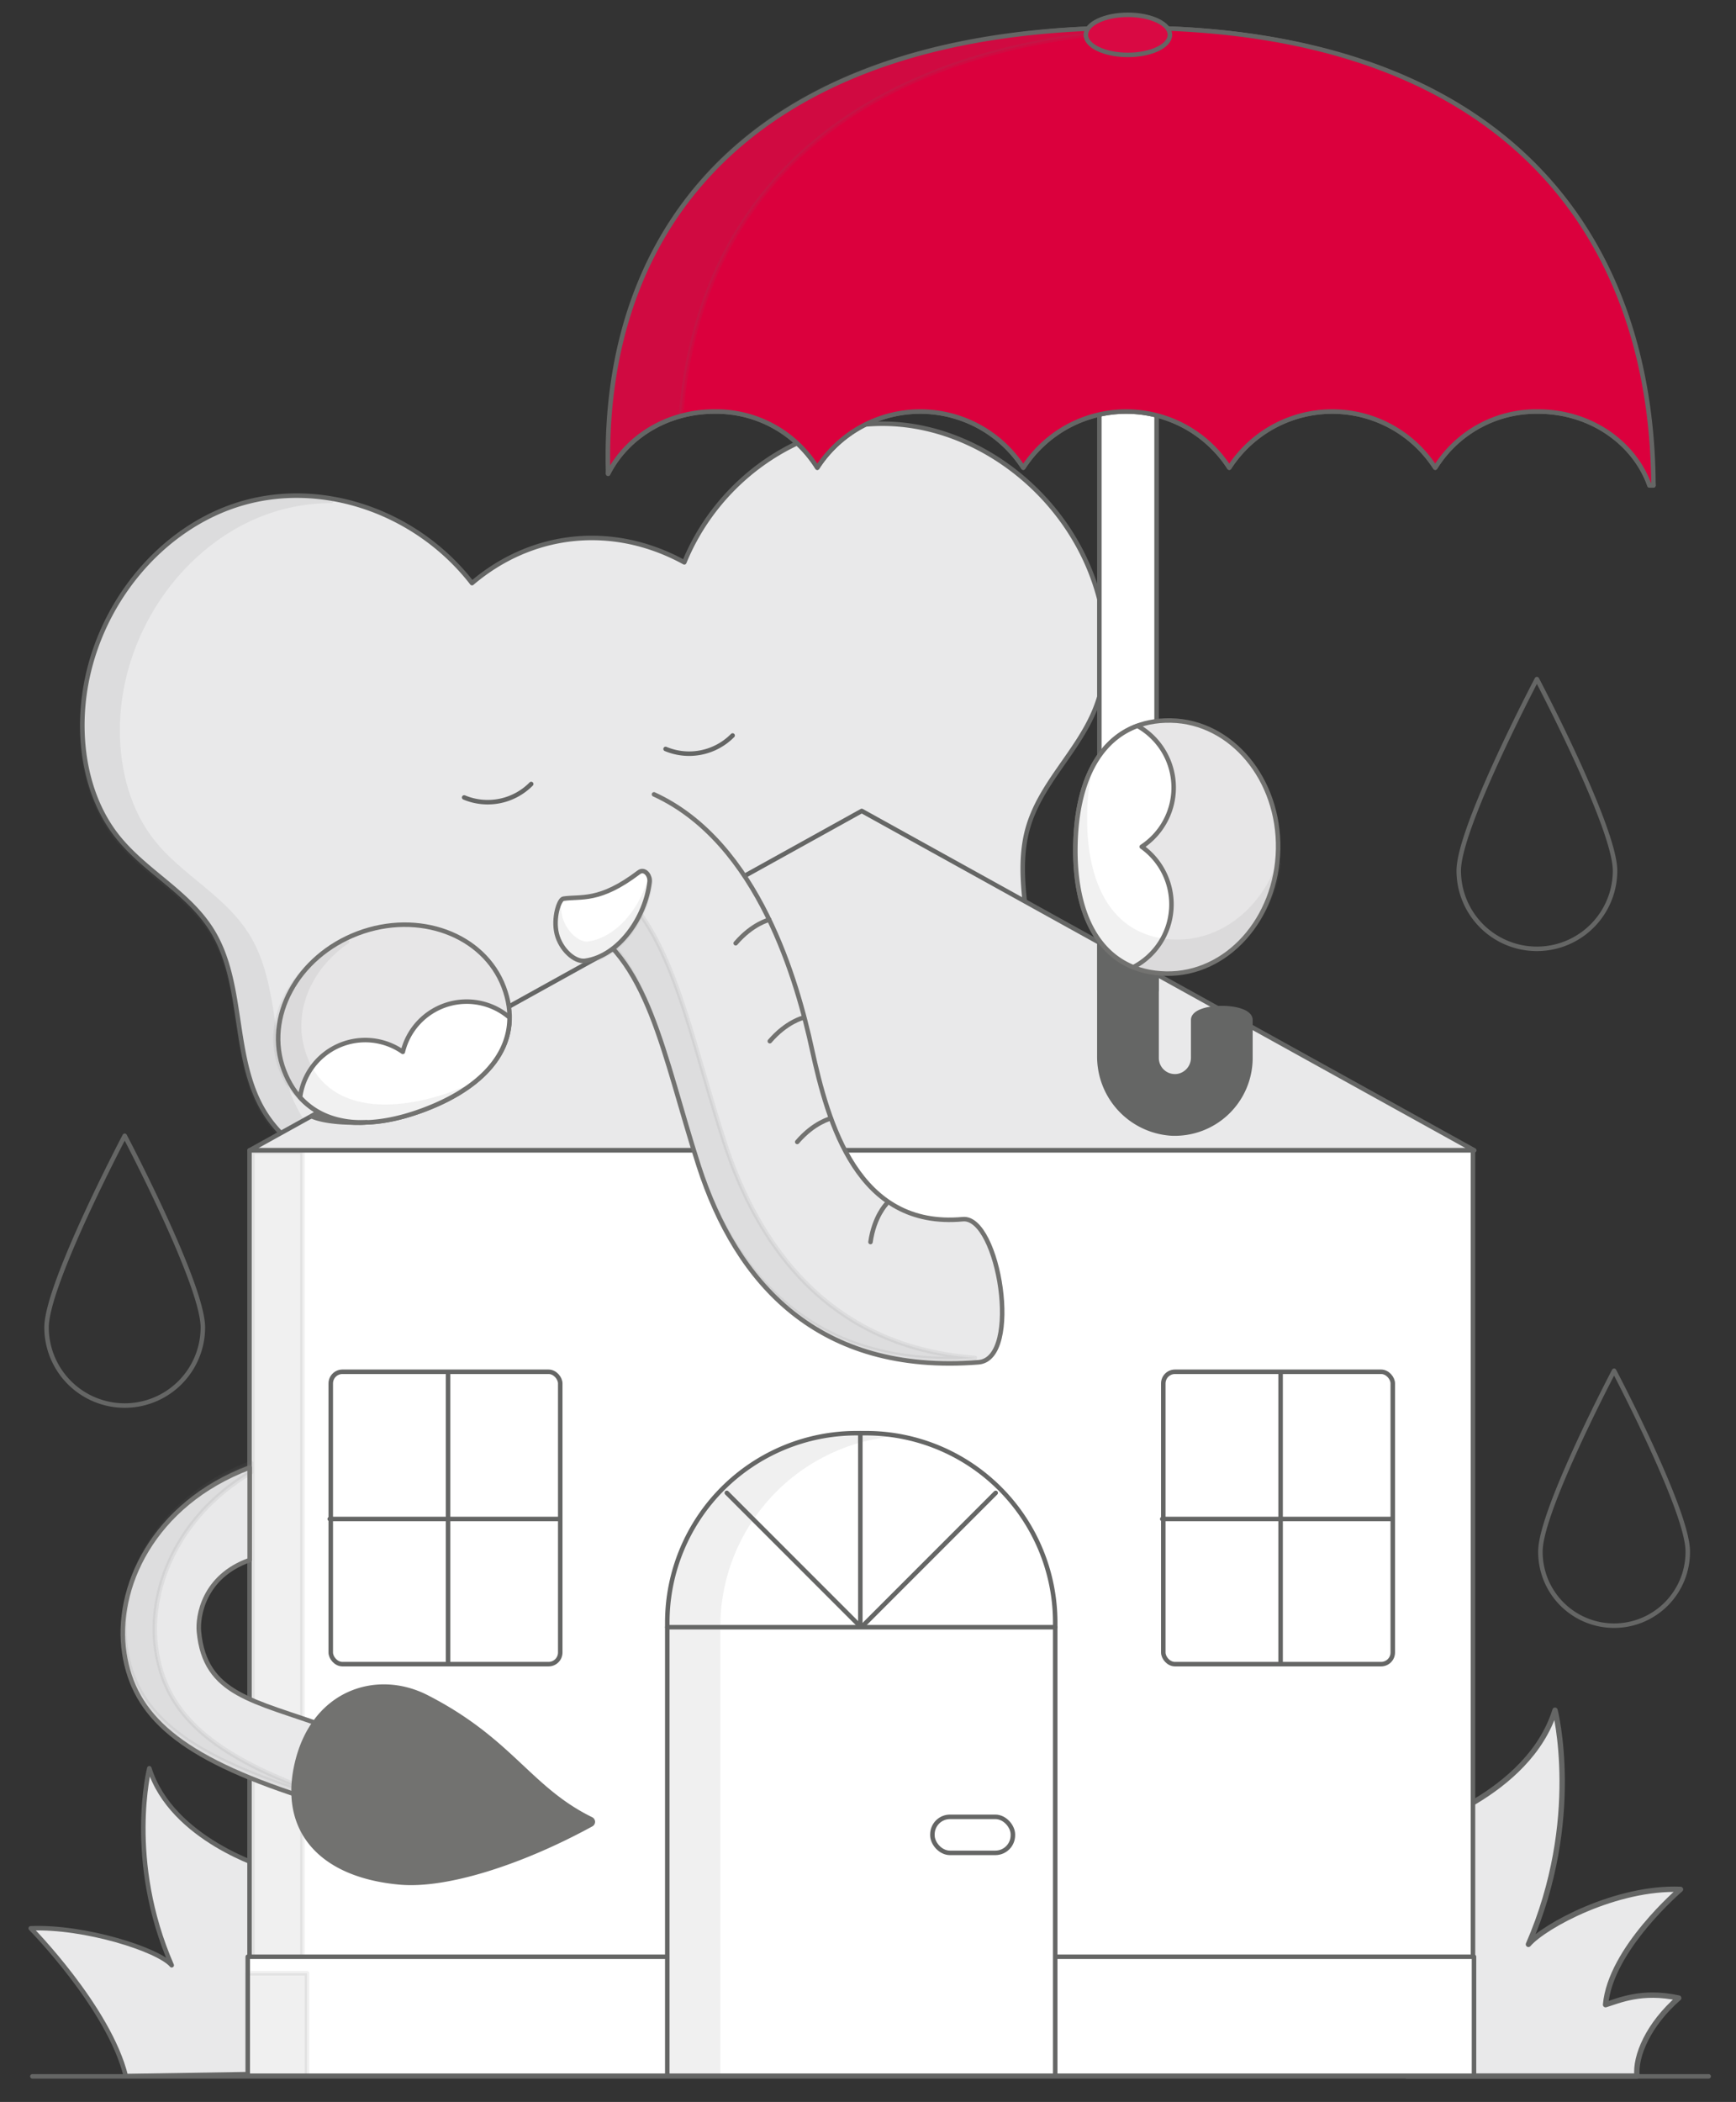
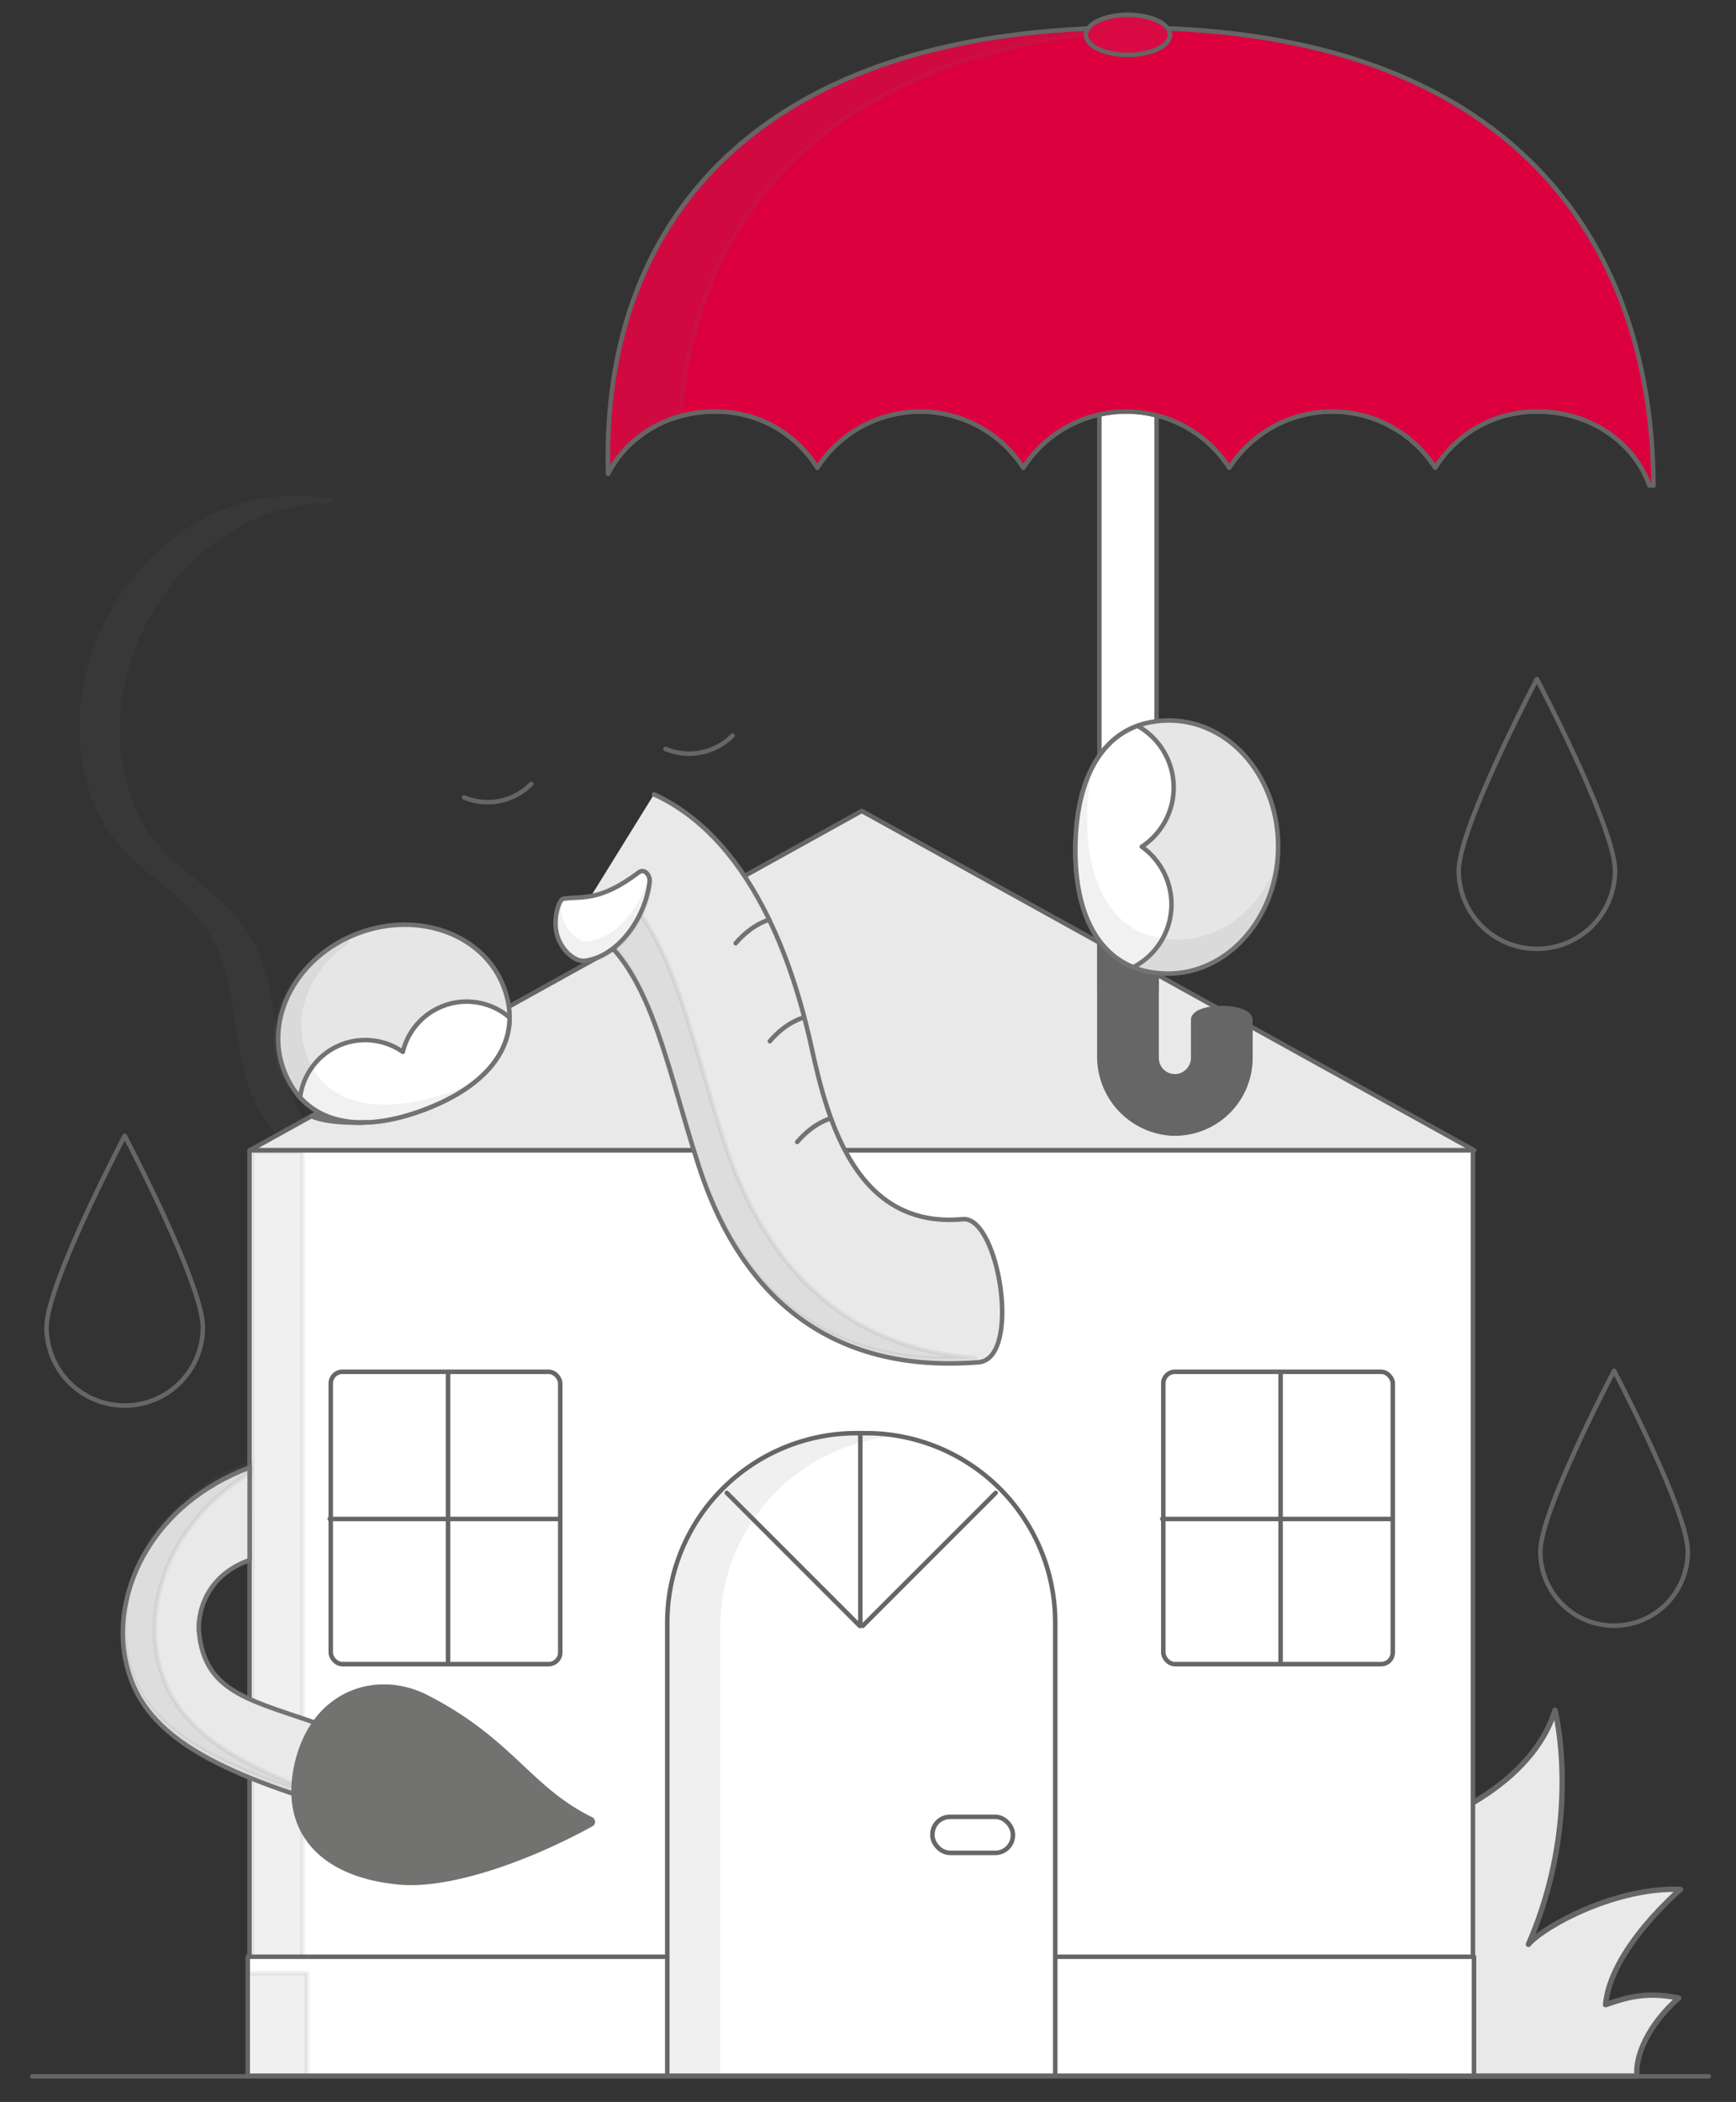
<svg xmlns="http://www.w3.org/2000/svg" width="347" height="420" viewBox="0 0 347 420">
  <rect x="0" y="0" width="347" height="420" fill="#333333" stroke="none" />
  <g id="Livello_2" data-name="Livello 2">
    <g id="IllustrationDesktop">
      <g id="illustrationCasaProprieta">
        <rect width="347" height="420" fill="none" />
-         <path d="M25.15,414.83c-3.355-13.644-19.012-29.525-19.012-29.525,10.736-.447,25.498,4.25,28.183,7.381-9.171-21.025-4.473-39.366-4.473-39.366,4.473,14.315,23.485,19.907,23.485,19.907v41.155Z" fill="#e9e9ea" stroke="#656665" stroke-linecap="round" stroke-linejoin="round" stroke-width="0.9" />
        <path d="M327.22,414.83c-.443-3.987,2.304-10.367,8.329-15.596-7.443-1.595-11.962.532-14.621,1.329.975-11.165,14.975-23.039,14.975-23.039-12.76-.532-27.204,7.266-30.394,10.988,10.899-24.988,5.317-46.787,5.317-46.787-5.317,17.013-27.912,23.659-27.912,23.659l-1.728,49.445Z" fill="#e9e9ea" stroke="#656665" stroke-linecap="round" stroke-linejoin="round" stroke-width="1.07" />
-         <path d="M218.827,141.832c3.702-9.043,2.521-19.873-1.44-28.967-7.228-16.594-23.841-28.093-40.742-28.201-16.901-.108-33.119,11.193-39.866,27.698-14.152-7.754-30.284-6.168-42.428,4.15-10.92-14.096-29.487-20.633-45.742-16.004-16.255,4.629-29.183,20.155-31.705,38.078-1.382,9.823.379,20.573,6.367,28.295,5.655,7.294,14.524,11.357,19.307,19.332,6.148,10.25,3.914,24.15,9.559,34.724a24.027,24.027,0,0,0,6.945,8.022H83.67a20.279,20.279,0,0,0,3.825-3.67l3.039,3.67h81.795l-.15-13.936a21.094,21.094,0,0,0,22.703,1.548,23.27,23.27,0,0,0,10.603-14.928c2.609-11.699-3.266-24.493-.086-36.015C207.874,156.663,215.331,150.374,218.827,141.832Z" fill="#e9e9ea" />
        <g opacity="0.1">
          <path d="M59.19,221.98c-5.645-10.573-3.411-24.473-9.559-34.724-4.784-7.975-13.652-12.039-19.307-19.332-5.988-7.722-7.749-18.472-6.367-28.295,2.522-17.923,15.45-33.45,31.705-38.078a38.984,38.984,0,0,1,10.537-1.467,40.073,40.073,0,0,0-17.694.871c-16.255,4.629-29.183,20.155-31.705,38.078-1.382,9.823.379,20.573,6.367,28.295,5.655,7.294,14.524,11.357,19.307,19.332,6.148,10.25,3.914,24.15,9.559,34.724a24.028,24.028,0,0,0,6.945,8.022h6.391A24.039,24.039,0,0,1,59.19,221.98Z" fill="#656665" stroke="#656665" stroke-linecap="round" stroke-linejoin="round" stroke-width="0.9" />
        </g>
        <polygon points="172.249 162.04 49.903 229.854 294.681 229.854 172.249 162.04" fill="#e9e9ea" stroke="#656665" stroke-linecap="round" stroke-linejoin="round" stroke-width="0.9" />
        <path d="M100.69,197.213c-3.982-10.508-17.045-15.3-29.177-10.703S52.773,203.354,56.755,213.862s14.577,12.974,28.097,7.85S104.672,207.721,100.69,197.213Z" fill="#e7e6e7" stroke="#727270" stroke-linecap="round" stroke-linejoin="round" stroke-width="0.9" />
        <path d="M84.852,221.712c10.807-4.095,16.982-10.587,16.999-18.393a13.132,13.132,0,0,0-21.334,6.861,13.13,13.13,0,0,0-20.531,9.079C65.179,225.041,74.081,225.794,84.852,221.712Z" fill="#fff" stroke="#727270" stroke-linecap="round" stroke-linejoin="round" stroke-width="0.9" />
        <g opacity="0.1">
          <path d="M55.68,212.033c-2.588-9.57,3.43-19.692,13.689-23.901-7.296,4.998-11.136,13.37-8.975,21.36C63.236,219.998,73.214,223.38,86.731,219.724a41.903,41.903,0,0,0,5.87-2.055,35.428,35.428,0,0,1-10.584,4.596C68.5,225.921,58.522,222.539,55.68,212.033Z" fill="#727270" stroke="#727270" stroke-linecap="round" stroke-linejoin="round" stroke-width="0.9" />
        </g>
        <path d="M73.296,224.262c-8.276.336-11.016-1.23-11.016-1.23l1.174-.615A17.569,17.569,0,0,0,73.296,224.262Z" fill="#727270" stroke="#727270" stroke-linecap="round" stroke-linejoin="round" stroke-width="0.9" />
-         <path d="M204.808,179.91c-.503-4.863-.679-9.675.592-14.283,2.474-8.965,9.931-15.254,13.427-23.795,3.702-9.043,2.521-19.873-1.44-28.967-7.228-16.594-23.841-28.093-40.742-28.201-16.901-.108-33.119,11.193-39.866,27.698-14.152-7.754-30.284-6.168-42.428,4.15-10.92-14.096-29.487-20.633-45.742-16.004-16.255,4.629-29.183,20.155-31.705,38.078-1.382,9.823.379,20.573,6.367,28.295,5.655,7.294,14.524,11.357,19.307,19.332,6.148,10.25,3.914,24.15,9.559,34.724a24.048,24.048,0,0,0,3.917,5.376" fill="none" stroke="#656665" stroke-linecap="round" stroke-linejoin="round" stroke-width="0.9" />
        <rect x="49.878" y="229.854" width="244.547" height="184.901" fill="#fff" stroke="#656665" stroke-linecap="round" stroke-linejoin="round" stroke-width="0.9" />
        <rect x="50.468" y="230.132" width="9.978" height="184.623" fill="#656665" stroke="#656665" stroke-linecap="round" stroke-linejoin="round" stroke-width="0.9" opacity="0.1" />
        <rect x="49.52" y="390.984" width="245.109" height="23.771" fill="#fff" stroke="#656665" stroke-linecap="round" stroke-linejoin="round" stroke-width="0.9" />
        <rect x="49.52" y="394.276" width="11.844" height="20.479" fill="#656665" stroke="#656665" stroke-linecap="round" stroke-linejoin="round" stroke-width="0.9" opacity="0.1" />
        <path d="M171.2,286.368h1.903a37.818,37.818,0,0,1,37.818,37.818v90.569a0,0,0,0,1,0,0H133.382a0,0,0,0,1,0,0v-90.569A37.818,37.818,0,0,1,171.2,286.368Z" fill="#fff" stroke="#656665" stroke-linecap="round" stroke-linejoin="round" stroke-width="0.9" />
        <g opacity="0.1">
          <path d="M177.222,286.709a39.066,39.066,0,0,0-5.07-.341h-0a38.77,38.77,0,0,0-38.77,38.77V414.755h10.14V325.138A38.768,38.768,0,0,1,177.222,286.709Z" fill="#656665" stroke="#656665" stroke-linecap="round" stroke-linejoin="round" stroke-width="0.9" />
        </g>
-         <line x1="133.382" y1="325.138" x2="210.921" y2="325.138" fill="#fff" stroke="#656665" stroke-linecap="round" stroke-linejoin="round" stroke-width="0.9" />
        <line x1="171.968" y1="324.839" x2="171.968" y2="286.368" fill="#fff" stroke="#656665" stroke-linecap="round" stroke-linejoin="round" stroke-width="0.9" />
        <line x1="171.851" y1="324.872" x2="145.276" y2="298.297" fill="#fff" stroke="#656665" stroke-linecap="round" stroke-linejoin="round" stroke-width="0.9" />
        <line x1="172.452" y1="324.872" x2="199.027" y2="298.297" fill="#fff" stroke="#656665" stroke-linecap="round" stroke-linejoin="round" stroke-width="0.9" />
        <rect x="186.375" y="363.03" width="16.085" height="7.198" rx="3.511" fill="#fff" stroke="#656665" stroke-linecap="round" stroke-linejoin="round" stroke-width="0.9" />
        <rect x="66.114" y="274.101" width="45.87" height="58.418" rx="2.327" fill="#fff" stroke="#656665" stroke-linecap="round" stroke-linejoin="round" stroke-width="0.9" />
        <line x1="89.563" y1="274.306" x2="89.563" y2="332.416" fill="#fff" stroke="#656665" stroke-linecap="round" stroke-linejoin="round" stroke-width="0.9" />
        <line x1="65.908" y1="303.515" x2="111.779" y2="303.515" fill="#fff" stroke="#656665" stroke-linecap="round" stroke-linejoin="round" stroke-width="0.9" />
        <rect x="232.525" y="274.101" width="45.87" height="58.418" rx="2.327" fill="#fff" stroke="#656665" stroke-linecap="round" stroke-linejoin="round" stroke-width="0.9" />
        <line x1="255.974" y1="274.306" x2="255.974" y2="332.416" fill="#fff" stroke="#656665" stroke-linecap="round" stroke-linejoin="round" stroke-width="0.9" />
        <line x1="232.319" y1="303.515" x2="278.19" y2="303.515" fill="#fff" stroke="#656665" stroke-linecap="round" stroke-linejoin="round" stroke-width="0.9" />
        <path d="M106.179,156.654a12.209,12.209,0,0,1-13.399,2.69" fill="none" stroke="#656665" stroke-linecap="round" stroke-linejoin="round" stroke-width="0.9" />
        <path d="M146.439,146.961a12.209,12.209,0,0,1-13.399,2.69" fill="none" stroke="#656665" stroke-linecap="round" stroke-linejoin="round" stroke-width="0.9" />
        <path d="M115.066,184.001c14.539,6.71,17.446,26.766,24.604,48.984,7.52,23.343,23.858,41.752,55.918,39.217,8.702-.688,4.076-29.262-3.131-28.593-21.075,1.958-26.93-19.125-30.196-34.11-2.807-12.881-10.513-41.155-31.538-50.773" fill="#e9e9ea" stroke="#727270" stroke-linecap="round" stroke-linejoin="round" stroke-width="0.9" />
        <path d="M144.69,227.866c-6.621-20.553-9.968-39.422-20.278-49.408a7.464,7.464,0,0,1-7.557,5.755l-.015-.001c12.757,7.61,15.729,26.763,22.531,47.879,7.486,23.239,23.718,41.58,55.494,39.242C167.019,269.24,152.043,250.689,144.69,227.866Z" fill="#727270" stroke="#727270" stroke-linecap="round" stroke-linejoin="round" stroke-width="0.9" opacity="0.1" />
        <path d="M147.051,188.475c3.355-3.914,6.71-4.697,6.71-4.697" fill="#e9e9ea" stroke="#727270" stroke-linecap="round" stroke-linejoin="round" stroke-width="0.9" />
        <path d="M153.873,208.046c3.355-3.914,6.71-4.697,6.71-4.697" fill="#e9e9ea" stroke="#727270" stroke-linecap="round" stroke-linejoin="round" stroke-width="0.9" />
        <path d="M159.353,228.176c3.355-3.914,6.71-4.697,6.71-4.697" fill="#e9e9ea" stroke="#727270" stroke-linecap="round" stroke-linejoin="round" stroke-width="0.9" />
-         <path d="M173.998,248.175c.731-5.103,3.142-7.564,3.142-7.564" fill="#e9e9ea" stroke="#727270" stroke-linecap="round" stroke-linejoin="round" stroke-width="0.9" />
        <path d="M129.84,176.229c.159-1.385-1.046-2.764-2.157-1.922-7.87,5.965-11.444,4.738-15.065,5.262-.881.127-2.098,3.913-1.327,7.027s3.556,5.685,5.682,5.383C123.68,191.026,129.026,183.319,129.84,176.229Z" fill="#fff" stroke="#727270" stroke-linecap="round" stroke-linejoin="round" stroke-width="0.9" />
        <g opacity="0.1">
          <path d="M117.624,188.565c-2.126.302-4.912-2.268-5.682-5.383a8.697,8.697,0,0,1-.238-1.783,10.367,10.367,0,0,0-.249,5.359c.77,3.115,3.556,5.685,5.682,5.383,6.707-.953,12.053-8.661,12.867-15.75a2.26,2.26,0,0,0-.055-.8C128.262,181.792,123.46,187.736,117.624,188.565Z" fill="#727270" stroke="#727270" stroke-linecap="round" stroke-linejoin="round" stroke-width="0.9" />
        </g>
        <path d="M49.903,311.717c-9.245,3.28-10.425,11.287-10.14,14.315,1.193,12.675,10.921,13.708,25.69,19.069l-5.022,13.911c-24.546-7.929-33.642-16.13-35.58-28.656-1.998-12.91,5.666-29.823,25.051-37.129Z" fill="#e9e9ea" stroke="#727270" stroke-linecap="round" stroke-linejoin="round" stroke-width="0.9" />
        <path d="M31.261,329.825c-1.83-11.827,4.016-26.826,18.941-35.646v-1.846c-19.385,7.307-27.049,24.219-25.051,37.129,1.938,12.526,11.034,20.727,35.58,28.656l.269-.745C40.938,349.8,33.088,341.629,31.261,329.825Z" fill="#727270" stroke="#727270" stroke-linecap="round" stroke-linejoin="round" stroke-width="0.9" opacity="0.1" />
        <path d="M118.2,364.532a.577.577,0,0,0-.034-1.023c-12.413-6.082-15.981-15.754-32.925-24.409-9.976-5.095-22.875-1.021-26.023,13.865-2.751,13.008,5.156,21.781,20.737,23.171C89.225,376.962,104.178,372.197,118.2,364.532Z" fill="#727270" stroke="#727270" stroke-miterlimit="10" stroke-width="0.9" />
        <rect x="219.744" y="75.745" width="11.438" height="122.124" fill="#fff" stroke="#656665" stroke-linecap="round" stroke-linejoin="round" stroke-width="0.9" />
        <path d="M238.501,203.796v7.504a3.727,3.727,0,0,1-2.891,3.686,3.666,3.666,0,0,1-4.428-3.581V188.845H219.744v22.122a15.388,15.388,0,0,0,14.338,15.517A15.114,15.114,0,0,0,249.939,211.405v-7.608C249.939,200.638,238.501,200.638,238.501,203.796Z" fill="#656665" stroke="#656665" stroke-linecap="round" stroke-linejoin="round" stroke-width="0.9" />
        <path d="M233.1,194.54c12.096.228,22.115-10.907,22.379-24.872s-9.328-25.471-21.424-25.699-18.802,9.372-19.096,24.934S221.004,194.312,233.1,194.54Z" fill="#e7e6e7" stroke="#727270" stroke-linecap="round" stroke-linejoin="round" stroke-width="0.9" />
        <path d="M214.959,168.903c-.235,12.439,3.78,21.21,11.573,24.352a14.138,14.138,0,0,0,1.687-24.067,14.135,14.135,0,0,0-.852-24.153C219.509,147.91,215.193,156.504,214.959,168.903Z" fill="#fff" stroke="#727270" stroke-linecap="round" stroke-linejoin="round" stroke-width="0.9" />
        <g opacity="0.1">
          <path d="M233.533,193.952c11.017.208,20.309-9.013,22.078-21.211-3.42,9.216-11.412,15.616-20.61,15.442-12.096-.228-18.435-10.075-18.141-25.637a46.578,46.578,0,0,1,.632-6.884,39.38,39.38,0,0,0-2.1,12.653C215.098,183.876,221.437,193.723,233.533,193.952Z" fill="#727270" stroke="#727270" stroke-linecap="round" stroke-linejoin="round" stroke-width="0.9" />
        </g>
        <path d="M142.779,82.231a23.771,23.771,0,0,1,20.586,11.218,24.498,24.498,0,0,1,41.173,0,24.498,24.498,0,0,1,41.173-0,24.498,24.498,0,0,1,41.173,0A23.772,23.772,0,0,1,307.47,82.231c10.397,0,19.198,6.198,22.238,14.762h.788C326.739,45.908,299.783,5.559,225.923,5.559c-72.733,0-99.428,39.127-104.371,89.103C125.253,87.331,133.354,82.231,142.779,82.231Z" fill="#d90943" stroke="#656665" stroke-linecap="round" stroke-linejoin="round" stroke-width="0.9" />
        <path d="M142.779,82.231a23.771,23.771,0,0,1,20.586,11.218,24.498,24.498,0,0,1,41.173,0,24.498,24.498,0,0,1,41.173-0,24.498,24.498,0,0,1,41.173,0A23.772,23.772,0,0,1,307.47,82.231c10.397,0,19.198,6.198,22.238,14.762h.788C330.237,45.997,299.783,5.559,225.923,5.559c-72.733,0-105.937,37.306-104.371,89.103C125.253,87.331,133.354,82.231,142.779,82.231Z" fill="#db003d" stroke="#656665" stroke-linecap="round" stroke-linejoin="round" stroke-width="0.9" />
        <path d="M233.007,5.689q-1.808-.066-3.654-.101-1.699-.029-3.43-.029c-72.733,0-105.34,36.262-104.371,89.103a22.933,22.933,0,0,1,14.566-11.546C139.453,39.083,170.631,7.91,233.007,5.689Z" fill="#656665" stroke="#656665" stroke-linecap="round" stroke-linejoin="round" stroke-width="0.9" opacity="0.1" />
        <ellipse cx="225.448" cy="6.966" rx="8.401" ry="4.006" fill="#d90943" stroke="#656665" stroke-linecap="round" stroke-linejoin="round" stroke-width="0.9" />
        <line x1="6.47" y1="414.886" x2="341.536" y2="414.886" fill="#e9e9ea" stroke="#656665" stroke-linecap="round" stroke-linejoin="round" stroke-width="0.9" />
        <path d="M337.358,309.985c0-8.133-14.726-36.088-14.726-36.088s-14.726,27.955-14.726,36.088a14.726,14.726,0,1,0,29.451,0Z" fill="none" stroke="#656665" stroke-linecap="round" stroke-linejoin="round" stroke-width="0.9" />
        <path d="M322.821,173.972c0-8.627-15.621-38.283-15.621-38.283s-15.621,29.656-15.621,38.283a15.621,15.621,0,0,0,31.243,0Z" fill="none" stroke="#656665" stroke-linecap="round" stroke-linejoin="round" stroke-width="0.9" />
        <path d="M40.548,265.229c0-8.627-15.621-38.283-15.621-38.283S9.305,256.602,9.305,265.229a15.621,15.621,0,0,0,31.243,0Z" fill="none" stroke="#656665" stroke-linecap="round" stroke-linejoin="round" stroke-width="0.9" />
      </g>
    </g>
  </g>
</svg>